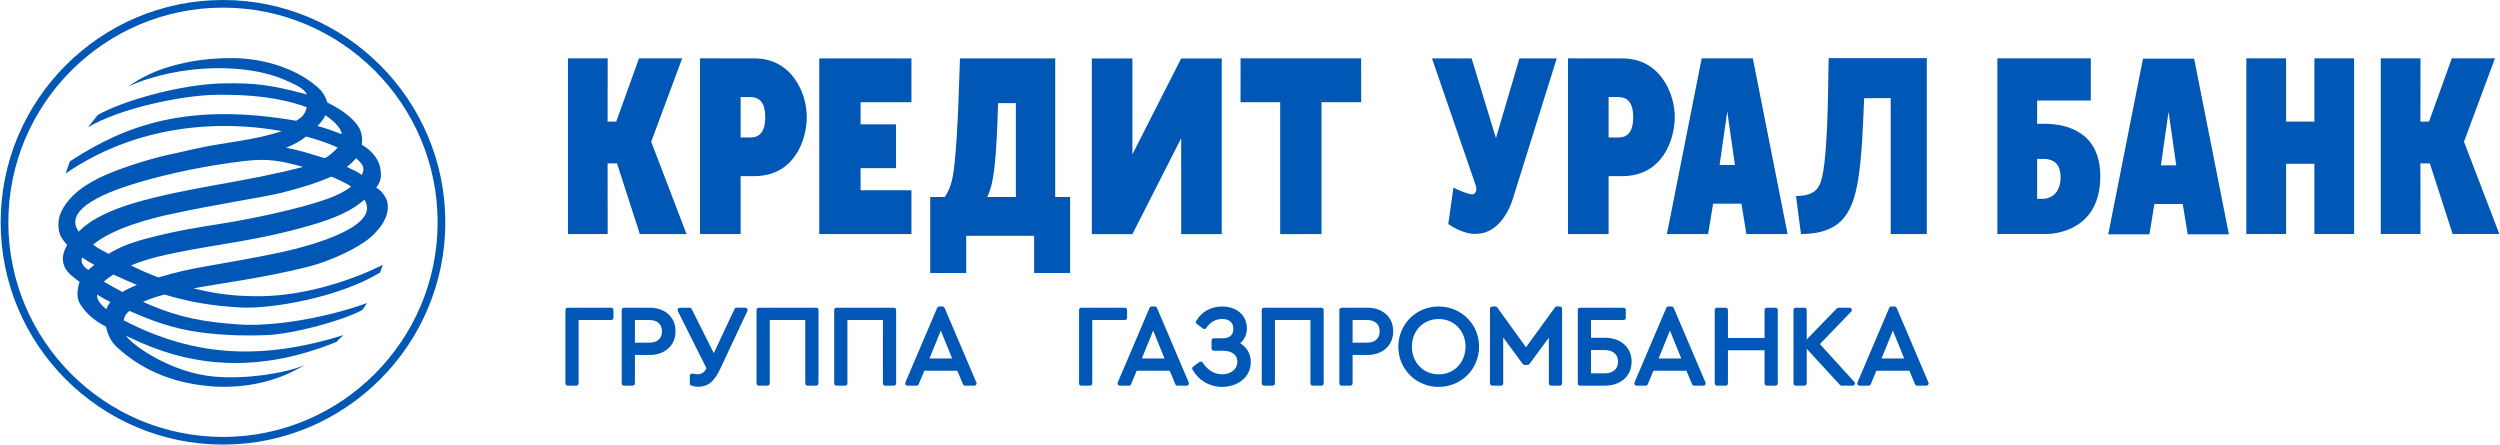
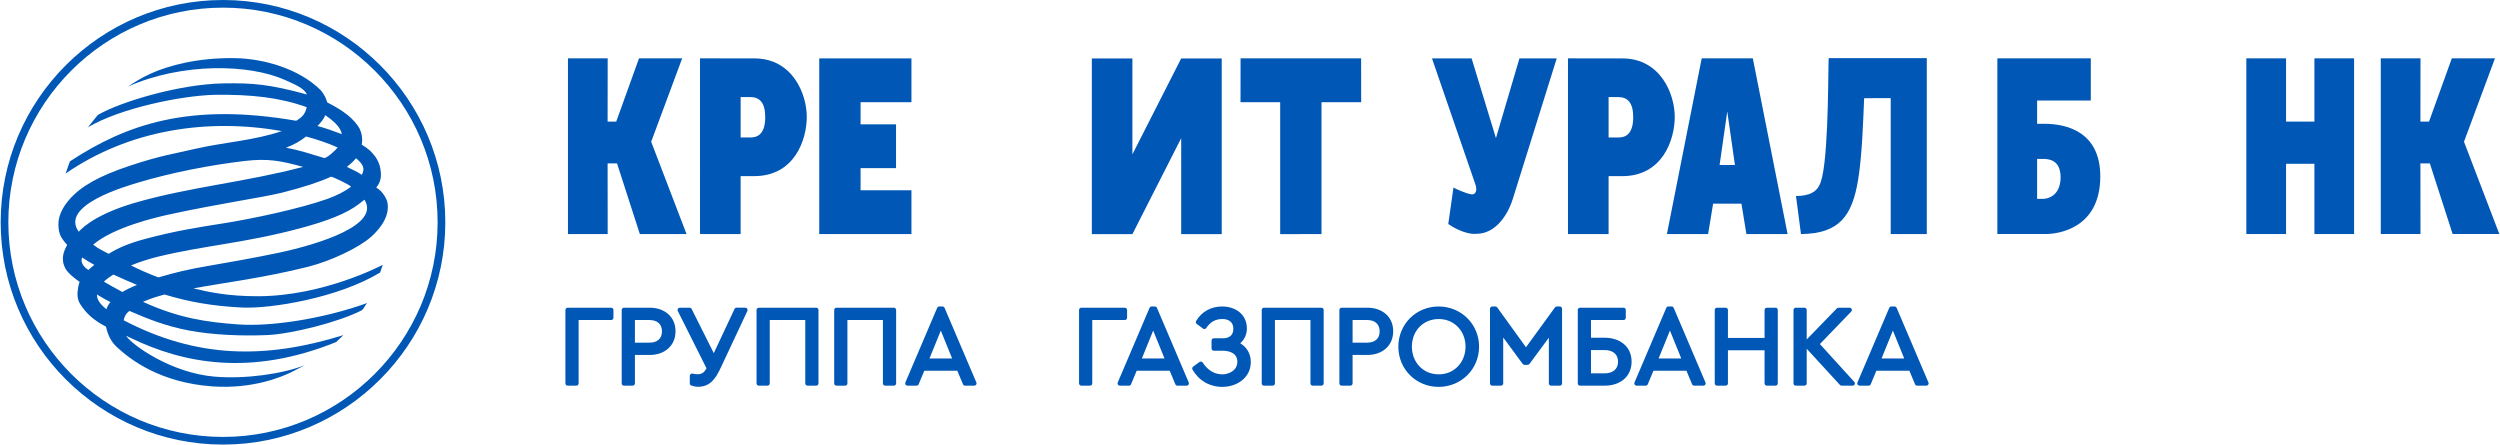
<svg xmlns="http://www.w3.org/2000/svg" version="1.1" id="Слой_1" text-rendering="geometricPrecision" shape-rendering="geometricPrecision" image-rendering="optimizeQuality" x="0px" y="0px" width="3239px" height="576px" viewBox="0 0 3239 576" xml:space="preserve">
  <g id="Слой_x0020_1">
    <g id="_820692368">
      <path fill="#0057B6" d="M2587.782,303.21h62.798c13.613,0,70.43-5.669,70.559-74.516c0.061-58.232-44.062-68.316-72.567-68.316 h-9.287v-30.116h69.558V75.589h-121.06V303.21L2587.782,303.21z M2639.284,257.665v-51.77h7.649 c6.16,0,22.769,0.342,22.769,23.715c0,24.065-16.608,28.055-22.769,28.055H2639.284z" />
      <polygon fill="#0057B6" points="2910.35,75.59 2961.822,75.59 2961.822,157.54 2998.556,157.54 2998.556,75.59 3049.957,75.59 3049.957,303.211 2998.556,303.211 2998.556,212.188 2961.822,212.188 2961.822,303.211 2910.35,303.211 " />
      <polygon fill="#0057B6" points="3176.586,75.59 3147.052,157.528 3135.894,157.528 3135.99,75.59 3084.527,75.59 3084.527,303.211 3135.99,303.211 3135.894,211.692 3148.102,211.692 3177.638,303.211 3238.134,303.211 3238.134,303.201 3192.344,183.638 3232.488,75.59 " />
-       <path fill="#0057B6" d="M2731.446,303.633h53.348l6.446-39.36h36.699l6.501,39.36h53.327l-45.062-227.635h-66.241 L2731.446,303.633L2731.446,303.633z M2809.607,144.744l9.949,69.422h-19.903L2809.607,144.744L2809.607,144.744z" />
      <polygon fill="#0057B6" points="827.911,75.598 798.378,157.537 787.219,157.537 787.314,75.598 735.852,75.598 735.852,303.219 787.314,303.219 787.219,211.701 799.427,211.701 828.964,303.219 889.459,303.219 889.459,303.211 843.67,183.647 883.813,75.598 " />
      <path fill="#0057B6" d="M906.937,303.211l52.621,0.038v-75.063h17.629c52.108,0.026,68.082-47.001,68.082-76.822 c0-29.471-18.334-75.774-68.082-75.708l-70.25-0.066V303.211z M959.558,125.737h12.484c11.959,0,19.408,7.138,19.408,26.026 c0,24.659-12.609,26.339-19.408,26.339h-12.484V125.737z" />
      <path fill="#0057B6" d="M1160.902,217.808h-45.944v28.667h65.902v56.755c-48.591,0-70.866,0.044-119.437,0 c0-75.868,0-151.735,0-227.604c48.602-0.029,70.887,0,119.437,0v56.756h-65.902v28.669h45.944V217.808z" />
      <path fill="#0057B6" d="M2159.652,303.232h53.37l6.485-39.332h36.703l6.441,39.332h53.353l-45.044-227.621h-66.225 L2159.652,303.232z M2237.844,144.344l9.94,69.47h-19.881L2237.844,144.344L2237.844,144.344z" />
      <path fill="#0057B6" d="M2031.477,303.232l52.62,0.038v-75.062h17.631c52.107,0.025,68.08-47.002,68.08-76.824 c0-29.47-18.332-75.774-68.08-75.708l-70.251-0.066V303.232L2031.477,303.232z M2084.097,125.757h12.484 c11.96,0,19.408,7.137,19.408,26.026c0,24.658-12.608,26.339-19.408,26.339h-12.484V125.757z" />
      <polygon fill="#0057B6" points="1763.461,75.562 1763.534,132.382 1712.138,132.382 1712.138,303.276 1658.605,303.323 1658.605,132.428 1607.209,132.428 1607.282,75.609 " />
      <path fill="#0057B6" d="M1414.585,75.719c17.517,0,35.035,0,52.552,0v124.275c21.078-41.422,42.158-82.843,63.211-124.275 c17.504,0,35.013,0,52.518,0v227.604h-52.518V179.026l-63.211,124.344l-52.552-0.046V75.719L1414.585,75.719z" />
      <path fill="#0057B6" d="M1911.832,239.838L1855.265,75.62h51.337l31.547,103.303l30.468-103.303h48.295l-56.959,182.207 c-6.584,21.059-22.472,45.094-47.074,45.097c-10.287,1.157-24.668-5.174-32.164-9.93l-4.346-2.763l6.758-47.186 c3.988,2.129,16.732,7.927,23.293,8.695C1910.935,252.561,1914.363,247.818,1911.832,239.838L1911.832,239.838z" />
      <path fill="#0057B6" d="M2449.594,127.179l-34.413,0.005c-1.324,31.791-2.699,74.686-7.786,105.634 c-7.667,46.595-24.029,69.92-74.048,70.437l-6.47-49.304c17.555,0,26.332-5.623,30.147-13.701 c11.673-19.356,11.402-132.798,11.988-156.449l0.209-8.524h127.127v227.979h-46.755V127.179L2449.594,127.179z" />
-       <path fill="#0057B6" d="M1224.168,255.258c1.193-1.935,2.354-3.892,3.414-5.896c6.518-12.293,8.152-27.505,9.483-41.141 c4.058-41.626,4.935-85.17,6.481-126.984l0.21-5.61h123.383v179.626h19.278v98.405h-46.62v-48.127h-87.963v48.127h-46.622v-98.409 L1224.168,255.258L1224.168,255.258z M1293.112,133.616c-0.929,28.324-1.697,58.029-5.067,85.965 c-1.504,12.474-3.596,24.405-8.991,35.671h37.122V133.615L1293.112,133.616L1293.112,133.616z" />
      <path fill="#0057B6" d="M10.806,288.031C10.806,134.627,135.584,9.9,288.886,9.9c153.391-0.008,278.09,124.728,278.09,278.132 c0,153.321-124.699,278.052-278.09,278.052C135.584,566.083,10.806,441.353,10.806,288.031L10.806,288.031z M472.153,258.713 c-2.165,1.848-4.469,3.64-7.094,5.583c-15.909,12.26-41.016,22.045-75.876,31.355c-72.31,19.449-124.806,22.329-184.511,36.909 c-11.587,2.807-23.789,6.759-35.049,11.352c11.26,5.602,23.228,10.845,35.564,15.516c24.159-6.919,35.916-10.084,71.007-16.041 c13.364-2.293,54.581-9.468,84.383-15.783C414.332,316.133,493.119,291.298,472.153,258.713L472.153,258.713z M437.505,191.083 c-11.415-5.112-25.738-10.194-40.933-14.263c-6.79,5.424-14.695,10.199-25.979,14.595c18.963,3.392,33.185,8.605,49.092,13.204 C422.584,206.066,435.501,193.936,437.505,191.083L437.505,191.083z M174.018,262.956c70.282-20.57,144.039-26.928,218.698-46.765 c-29.166-7.878-45.13-11.199-76.005-7.605c-44.796,5.27-94.04,15.009-136.216,27.503c-16.511,4.989-103.595,29.571-78.474,64.1 C102.022,300.667,116.935,279.711,174.018,262.956z M125.583,381.57c-0.152,6.384,3.727,12.115,12.318,19.118 c1.046-3.47,2.607-6.03,5.141-9.338C137.071,388.341,131.225,385.02,125.583,381.57z M158.553,378.303 c5.243-3.15,11.6-6.257,18.906-9.153c-9.982-4.151-20.225-8.661-30.654-13.443c-4.693,2.902-8.904,6.039-12.244,9.223 C142.512,369.523,150.432,374.051,158.553,378.303z M428.641,229.008c-14.153,6.546-34.528,13.351-63.622,20.698 c-23.816,5.957-82.049,14.277-144.549,27.886c-19.879,4.279-73.375,16.973-99.758,39.356c7.353,5.896,11.89,7.376,20.095,11.917 c10.955-7.006,25.665-13.594,47.704-19.436c38.376-10.245,66.962-14.71,101.49-20.169c34.316-5.371,98.646-18.814,134.342-31.622 c11.618-4.187,22.443-9.563,30.487-15.811C452.371,239.051,429.429,227.994,428.641,229.008z M449.409,216.26 c7.003,3.442,13.259,6.018,19.362,10.301c4.423-8.366,1.719-13.834-7.477-21.568C457.812,209.157,453.744,212.857,449.409,216.26z M122.177,343.138c-6.215-3.463-10.499-5.91-15.756-9.55c-2.851,6.087,2.475,12.877,8.136,16.156 C116.963,347.335,119.713,345.377,122.177,343.138z M421.232,149.207c-1.201,4.797-6.356,10.282-9.895,14.052 c10.6,2.764,21.229,6.657,31.451,10.54C441.558,164.429,430.599,155.326,421.232,149.207z M90.593,209.056 c73.618-48.262,155.054-76.388,293.063-52.602c7.62-4.399,11.771-8.537,13.732-17.599 c-34.454-12.406-71.784-16.778-120.133-15.985c-43.425,1.216-121.58,17.344-163.314,42.019l12.72-15.88 c29.189-17.045,105.235-39.845,162.222-40.978c40.265-0.76,61.129,1.502,108.894,14.382c-4.151-8.209-14.12-12.277-28.531-18.796 C322.94,82.865,236.52,80.948,165.731,112.1c8.979-5.828,17.727-11.33,29.202-16.585c23.329-10.643,61.497-20.999,109.336-20.179 c38.14,0.594,83.421,13.95,111.21,41.444c4.639,5.458,7.288,11.244,8.448,15.888c21.999,11.094,34.7,21.496,41.919,33.843 c2.911,6.215,4.183,13.188,2.838,20.906c9.153,5.473,13.493,10.001,17.989,16.129c3.294,4.984,5.672,10.669,6.274,15.912 c0.959,6.901,1.715,14.607-5.501,23.67c7.561,3.667,13.448,14.051,14.379,18.681c3.45,16.585-7.163,32.709-21.252,45.244 c-16.156,14.175-51.822,31.004-80.854,38.426c-57.711,14.503-108.631,20.689-149.176,28.125 c18.045,4.298,42.812,10.199,83.214,10.199c86.02,0,162.152-40.706,162.152-40.706s-1.746,5.344-3.436,10.016 c-54.597,33.054-141.676,47.031-178.729,45.331c-37.763-1.769-69.444-7.353-100.513-16.874c-9.55,2.492-18.902,5.468-27.927,9.521 c47.28,21.482,82.928,26.311,123.4,29.23c41.166,3.056,109.366-6.872,167.013-27.738c-2.635,2.604-3.999,6.801-6.693,9.252 c-29.442,15.409-91.834,31.022-123.139,32.299c-31.137,1.285-69.245,0.138-102.216-6.132 c-28.545-5.533-51.689-14.553-75.95-25.164c-4.482,3.175-6.675,7.501-7.477,12.117c94.796,49.523,183.667,50.61,284.649,19.247 l-9.25,8.905c-111.21,45.041-198.206,27.558-265.49-4.896c-2.16-0.959-4.855-2.046-6.804-3.322 c6.173,10.868,57.618,48.382,115.024,53.122c39.675,3.262,88.037-3.538,116.706-14.982l-16.755,8.749 c-13.95,6.805-50.714,22.261-102.273,18.893c-68.56-4.625-107.16-34.915-124.486-50.845c-8.021-7.404-11.845-16.037-14.235-26.564 c-15.498-8.168-25.265-16.529-33.331-29.129c-4.796-7.422-3.806-15.687-2.575-22.675c0.355-2.18,0.944-4.225,1.774-6.201 c-7.46-5.413-14.982-11.186-18.217-16.999c-6.763-12.218-2.579-22.73,2.092-30.895c-4.109-4.569-7.836-9.278-9.526-13.921 c-1.82-5.704-2.147-10.983-1.65-16.945c1.28-10.296,6.796-19.689,13.84-27.843c14.995-17.271,38.537-30.705,78.957-44.079 c39.472-13.064,55.397-15.009,85.177-21.942c34.801-8.095,76.405-10.656,111.251-22.832 c-97.048-17.06-197.916-1.584-280.099,55.029L90.593,209.056L90.593,209.056z M0.869,288.031 c0,158.789,129.214,287.966,288.018,287.966c158.813,0,288.06-129.177,288.06-287.966C576.946,129.167,447.7,0,288.886,0 C130.083,0,0.864,129.177,0.869,288.031z" />
      <path fill="#0057B6" d="M2340.768,439.805l39.061-40.248c0.576-0.593,1.287-0.893,2.11-0.893h14.407 c1.204,0,2.232,0.682,2.702,1.786c0.471,1.109,0.247,2.319-0.588,3.189l-40.605,42.127l44.56,48.988 c0.799,0.875,0.993,2.073,0.511,3.16c-0.481,1.087-1.498,1.751-2.684,1.751h-14.268c-0.852,0-1.586-0.324-2.162-0.952 l-43.043-46.88v44.895c0,1.615-1.322,2.938-2.938,2.938h-11.243c-1.615,0-2.936-1.322-2.936-2.938v-95.127 c0-1.615,1.32-2.938,2.936-2.938h11.243c1.615,0,2.938,1.322,2.938,2.938L2340.768,439.805L2340.768,439.805z M749.665,414.629 v82.1c0,1.615-1.321,2.938-2.938,2.938h-11.242c-1.616,0-2.937-1.322-2.937-2.938v-95.127c0-1.615,1.32-2.938,2.937-2.938h56.354 c1.614,0,2.937,1.322,2.937,2.938v10.091c0,1.616-1.322,2.937-2.937,2.937H749.665z M822.594,459.888v36.841 c0,1.615-1.321,2.938-2.937,2.938h-11.243c-1.615,0-2.937-1.322-2.937-2.938v-95.127c0-1.615,1.321-2.938,2.937-2.938h33.44 c18.503,0,33.347,11.196,33.347,30.468c0,19.39-14.772,30.756-33.347,30.756H822.594z M915.373,477.221l-37.224-74.303 c-0.47-0.941-0.423-1.969,0.13-2.862c0.547-0.893,1.451-1.392,2.497-1.392h12.681c1.14,0,2.114,0.605,2.625,1.621l28.707,57.282 l26.832-57.212c0.499-1.058,1.492-1.691,2.66-1.691h11.384c1.034,0,1.927,0.487,2.479,1.362c0.551,0.876,0.616,1.887,0.182,2.82 l-34.157,72.789c-6.367,13.568-13.146,25.469-29.757,25.469c-2.837,0-6.162-0.629-8.817-1.626 c-1.169-0.437-1.902-1.505-1.902-2.75v-9.804c0-0.922,0.382-1.716,1.104-2.29c0.717-0.576,1.574-0.776,2.479-0.576 c2.196,0.493,4.599,0.799,6.849,0.799C909.886,484.858,912.794,481.844,915.373,477.221L915.373,477.221z M1043.305,414.629 H997.29v82.1c0,1.615-1.321,2.938-2.938,2.938H983.11c-1.616,0-2.937-1.322-2.937-2.938v-95.127c0-1.615,1.32-2.938,2.937-2.938 h74.374c1.616,0,2.938,1.322,2.938,2.938v95.127c0,1.615-1.321,2.938-2.938,2.938h-11.241c-1.615,0-2.938-1.322-2.938-2.938 V414.629L1043.305,414.629z M1143.913,414.629h-46.015v82.1c0,1.615-1.322,2.938-2.938,2.938h-11.243 c-1.614,0-2.937-1.322-2.937-2.938v-95.127c0-1.615,1.322-2.938,2.937-2.938h74.376c1.614,0,2.937,1.322,2.937,2.938v95.127 c0,1.615-1.322,2.938-2.937,2.938h-11.243c-1.615,0-2.938-1.322-2.938-2.938V414.629z M1240.309,480.353h-42.785l-7.319,17.51 c-0.464,1.116-1.498,1.804-2.708,1.804h-11.817c-1.017,0-1.892-0.47-2.45-1.316c-0.563-0.852-0.651-1.838-0.253-2.771 l41.224-96.715c0.47-1.104,1.498-1.784,2.702-1.784h4.177c1.204,0,2.231,0.681,2.701,1.784l41.223,96.715 c0.4,0.934,0.312,1.92-0.252,2.771c-0.558,0.847-1.434,1.316-2.45,1.316h-11.964c-1.21,0-2.244-0.688-2.708-1.804 L1240.309,480.353z M1415.145,414.629v82.1c0,1.615-1.321,2.938-2.937,2.938h-11.243c-1.615,0-2.937-1.322-2.937-2.938v-95.127 c0-1.615,1.321-2.938,2.937-2.938h56.354c1.615,0,2.938,1.322,2.938,2.938v10.091c0,1.616-1.322,2.937-2.938,2.937H1415.145z M1515.465,480.353h-42.785l-7.318,17.51c-0.464,1.116-1.497,1.804-2.707,1.804h-11.819c-1.015,0-1.892-0.47-2.448-1.316 c-0.564-0.852-0.653-1.838-0.253-2.771l41.222-96.715c0.471-1.104,1.498-1.784,2.703-1.784h4.176c1.205,0,2.232,0.681,2.703,1.784 l41.222,96.715c0.4,0.934,0.312,1.92-0.253,2.771c-0.557,0.847-1.433,1.316-2.448,1.316h-11.966c-1.21,0-2.244-0.688-2.708-1.804 L1515.465,480.353L1515.465,480.353z M1606.845,444.751c8.646,5.052,13.686,13.804,13.686,24.306 c0,20.353-17.928,32.194-36.952,32.194c-16.411,0-30.45-8.224-38.586-22.373c-0.745-1.298-0.399-2.937,0.805-3.83l8.218-6.057 c0.681-0.492,1.445-0.675,2.273-0.521c0.828,0.152,1.48,0.587,1.938,1.291c5.738,8.871,14.327,15.237,25.205,15.237 c9.627,0,19.694-5.557,19.694-16.229c0-10.978-9.68-14.361-19.26-14.361h-11.243c-1.615,0-2.938-1.322-2.938-2.937v-10.232 c0-1.615,1.322-2.938,2.938-2.938h11.817c8.036,0,13.494-3.865,13.494-12.199c0-8.847-5.887-12.771-14.356-12.771 c-9.258,0-15.713,4.158-20.771,11.671c-0.47,0.693-1.122,1.117-1.949,1.258c-0.823,0.141-1.581-0.047-2.25-0.547l-8.07-6.05 c-1.21-0.904-1.533-2.561-0.758-3.854c7.354-12.317,19.447-18.73,33.798-18.73c17.222,0,31.906,10.319,31.906,28.446 C1615.485,433.191,1612.343,439.906,1606.845,444.751L1606.845,444.751z M1697.826,414.629h-46.017v82.1 c0,1.615-1.321,2.938-2.937,2.938h-11.242c-1.616,0-2.938-1.322-2.938-2.938v-95.127c0-1.615,1.321-2.938,2.938-2.938h74.374 c1.616,0,2.938,1.322,2.938,2.938v95.127c0,1.615-1.321,2.938-2.938,2.938h-11.241c-1.615,0-2.938-1.322-2.938-2.938V414.629z M1752.418,459.888v36.841c0,1.615-1.322,2.938-2.937,2.938h-11.243c-1.615,0-2.938-1.322-2.938-2.938v-95.127 c0-1.615,1.322-2.938,2.938-2.938h33.44c18.502,0,33.346,11.196,33.346,30.468c0,19.39-14.773,30.756-33.346,30.756H1752.418z M1863.922,501.251c-29.205,0-52.23-22.843-52.23-52.09c0-29.245,23.043-52.082,52.23-52.082c29.1,0,52.371,22.884,52.371,52.082 C1916.293,478.367,1893.021,501.251,1863.922,501.251z M2006.704,437.486l-25.116,34.032c-0.57,0.775-1.398,1.192-2.363,1.192 h-4.034c-0.964,0-1.791-0.417-2.367-1.198l-25.252-34.303v59.52c0,1.615-1.321,2.938-2.938,2.938h-11.241 c-1.615,0-2.938-1.322-2.938-2.938v-96.714c0-1.615,1.322-2.936,2.938-2.936h4.035c0.975,0,1.809,0.428,2.378,1.216l37.264,51.63 l37.546-51.636c0.57-0.788,1.404-1.21,2.373-1.21h3.895c1.616,0,2.938,1.32,2.938,2.936v96.714c0,1.615-1.321,2.938-2.938,2.938 h-11.242c-1.615,0-2.937-1.322-2.937-2.938V437.486z M2061.289,414.629v22.949h17.963c18.896,0,34.645,10.996,34.645,30.903 c0,20.036-15.543,31.185-34.645,31.185h-32.142c-1.615,0-2.937-1.322-2.937-2.938v-95.127c0-1.615,1.321-2.938,2.937-2.938h56.354 c1.616,0,2.938,1.322,2.938,2.938v10.091c0,1.616-1.321,2.937-2.938,2.937H2061.289L2061.289,414.629z M2184.965,480.353h-42.786 l-7.318,17.51c-0.465,1.116-1.498,1.804-2.708,1.804h-11.817c-1.017,0-1.893-0.47-2.45-1.316 c-0.564-0.852-0.652-1.838-0.252-2.771l41.222-96.715c0.47-1.104,1.498-1.784,2.702-1.784h4.177c1.204,0,2.232,0.681,2.702,1.784 l41.222,96.715c0.4,0.934,0.312,1.92-0.251,2.771c-0.559,0.847-1.435,1.316-2.449,1.316h-11.966c-1.21,0-2.244-0.688-2.708-1.804 L2184.965,480.353z M2238.721,437.866h47.455v-36.265c0-1.615,1.321-2.938,2.937-2.938h11.243c1.615,0,2.938,1.322,2.938,2.938 v95.127c0,1.615-1.322,2.938-2.938,2.938h-11.243c-1.615,0-2.937-1.322-2.937-2.938v-42.897h-47.455v42.897 c0,1.615-1.321,2.938-2.937,2.938h-11.242c-1.615,0-2.938-1.322-2.938-2.938v-95.127c0-1.615,1.322-2.938,2.938-2.938h11.242 c1.615,0,2.937,1.322,2.937,2.938V437.866z M2473.811,480.353h-42.784l-7.319,17.51c-0.464,1.116-1.498,1.804-2.708,1.804h-11.818 c-1.017,0-1.891-0.47-2.449-1.316c-0.563-0.852-0.652-1.838-0.253-2.771l41.224-96.715c0.47-1.104,1.498-1.784,2.702-1.784h4.177 c1.203,0,2.23,0.681,2.7,1.784l41.224,96.715c0.4,0.934,0.312,1.92-0.253,2.771c-0.558,0.847-1.433,1.316-2.449,1.316h-11.965 c-1.21,0-2.244-0.688-2.708-1.804L2473.811,480.353L2473.811,480.353z M822.595,443.922h18.973 c9.515,0,16.088-4.774,16.088-14.648c0-9.798-6.643-14.645-16.088-14.645h-18.973V443.922z M1233.578,464.388l-14.66-36.102 l-14.662,36.102H1233.578z M1508.734,464.388l-14.661-36.102l-14.661,36.102H1508.734z M1752.418,443.922h18.973 c9.516,0,16.089-4.774,16.089-14.648c0-9.798-6.644-14.645-16.089-14.645h-18.973V443.922z M1864.062,484.998 c20.371,0,34.686-15.947,34.686-35.978c0-19.93-14.484-35.689-34.686-35.689c-20.399,0-34.826,15.53-34.826,35.689 C1829.236,469.21,1843.556,484.998,1864.062,484.998z M2061.289,483.7h17.816c9.704,0,17.246-4.811,17.246-15.078 c0-10.269-7.542-15.078-17.246-15.078h-17.816V483.7L2061.289,483.7z M2178.232,464.388l-14.66-36.102l-14.662,36.102H2178.232 L2178.232,464.388z M2467.081,464.388l-14.661-36.102l-14.662,36.102H2467.081z" />
    </g>
  </g>
</svg>